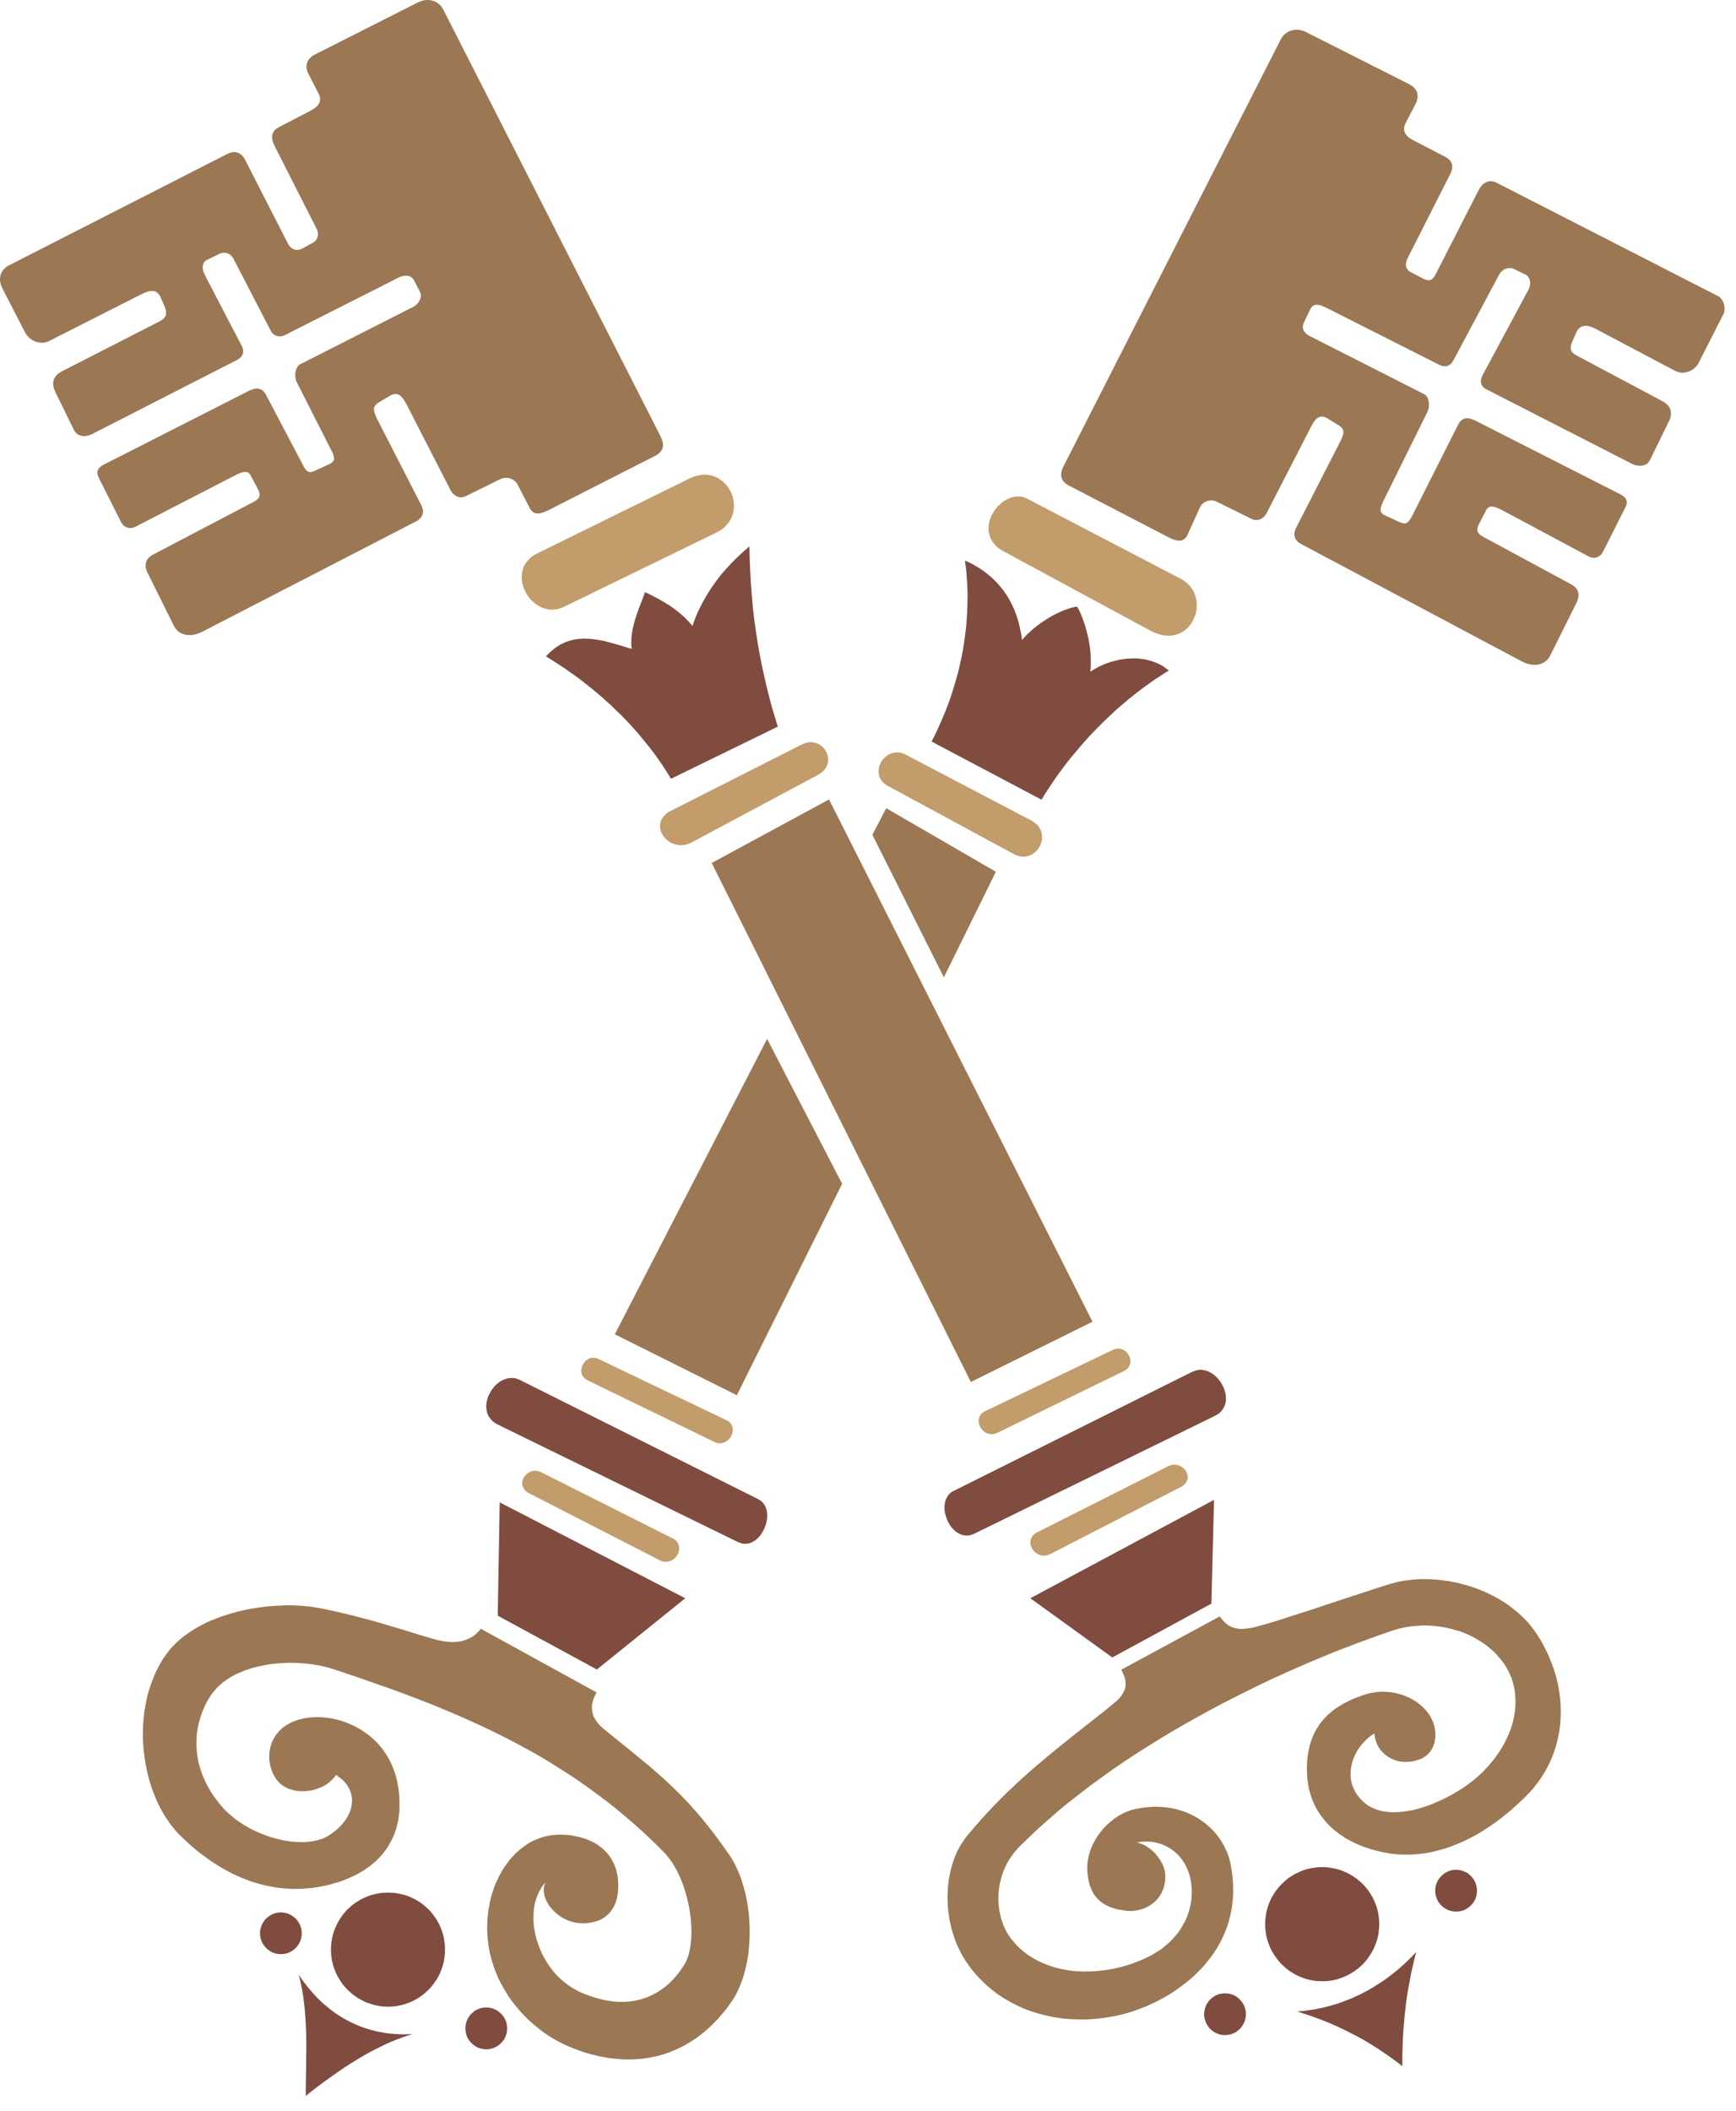
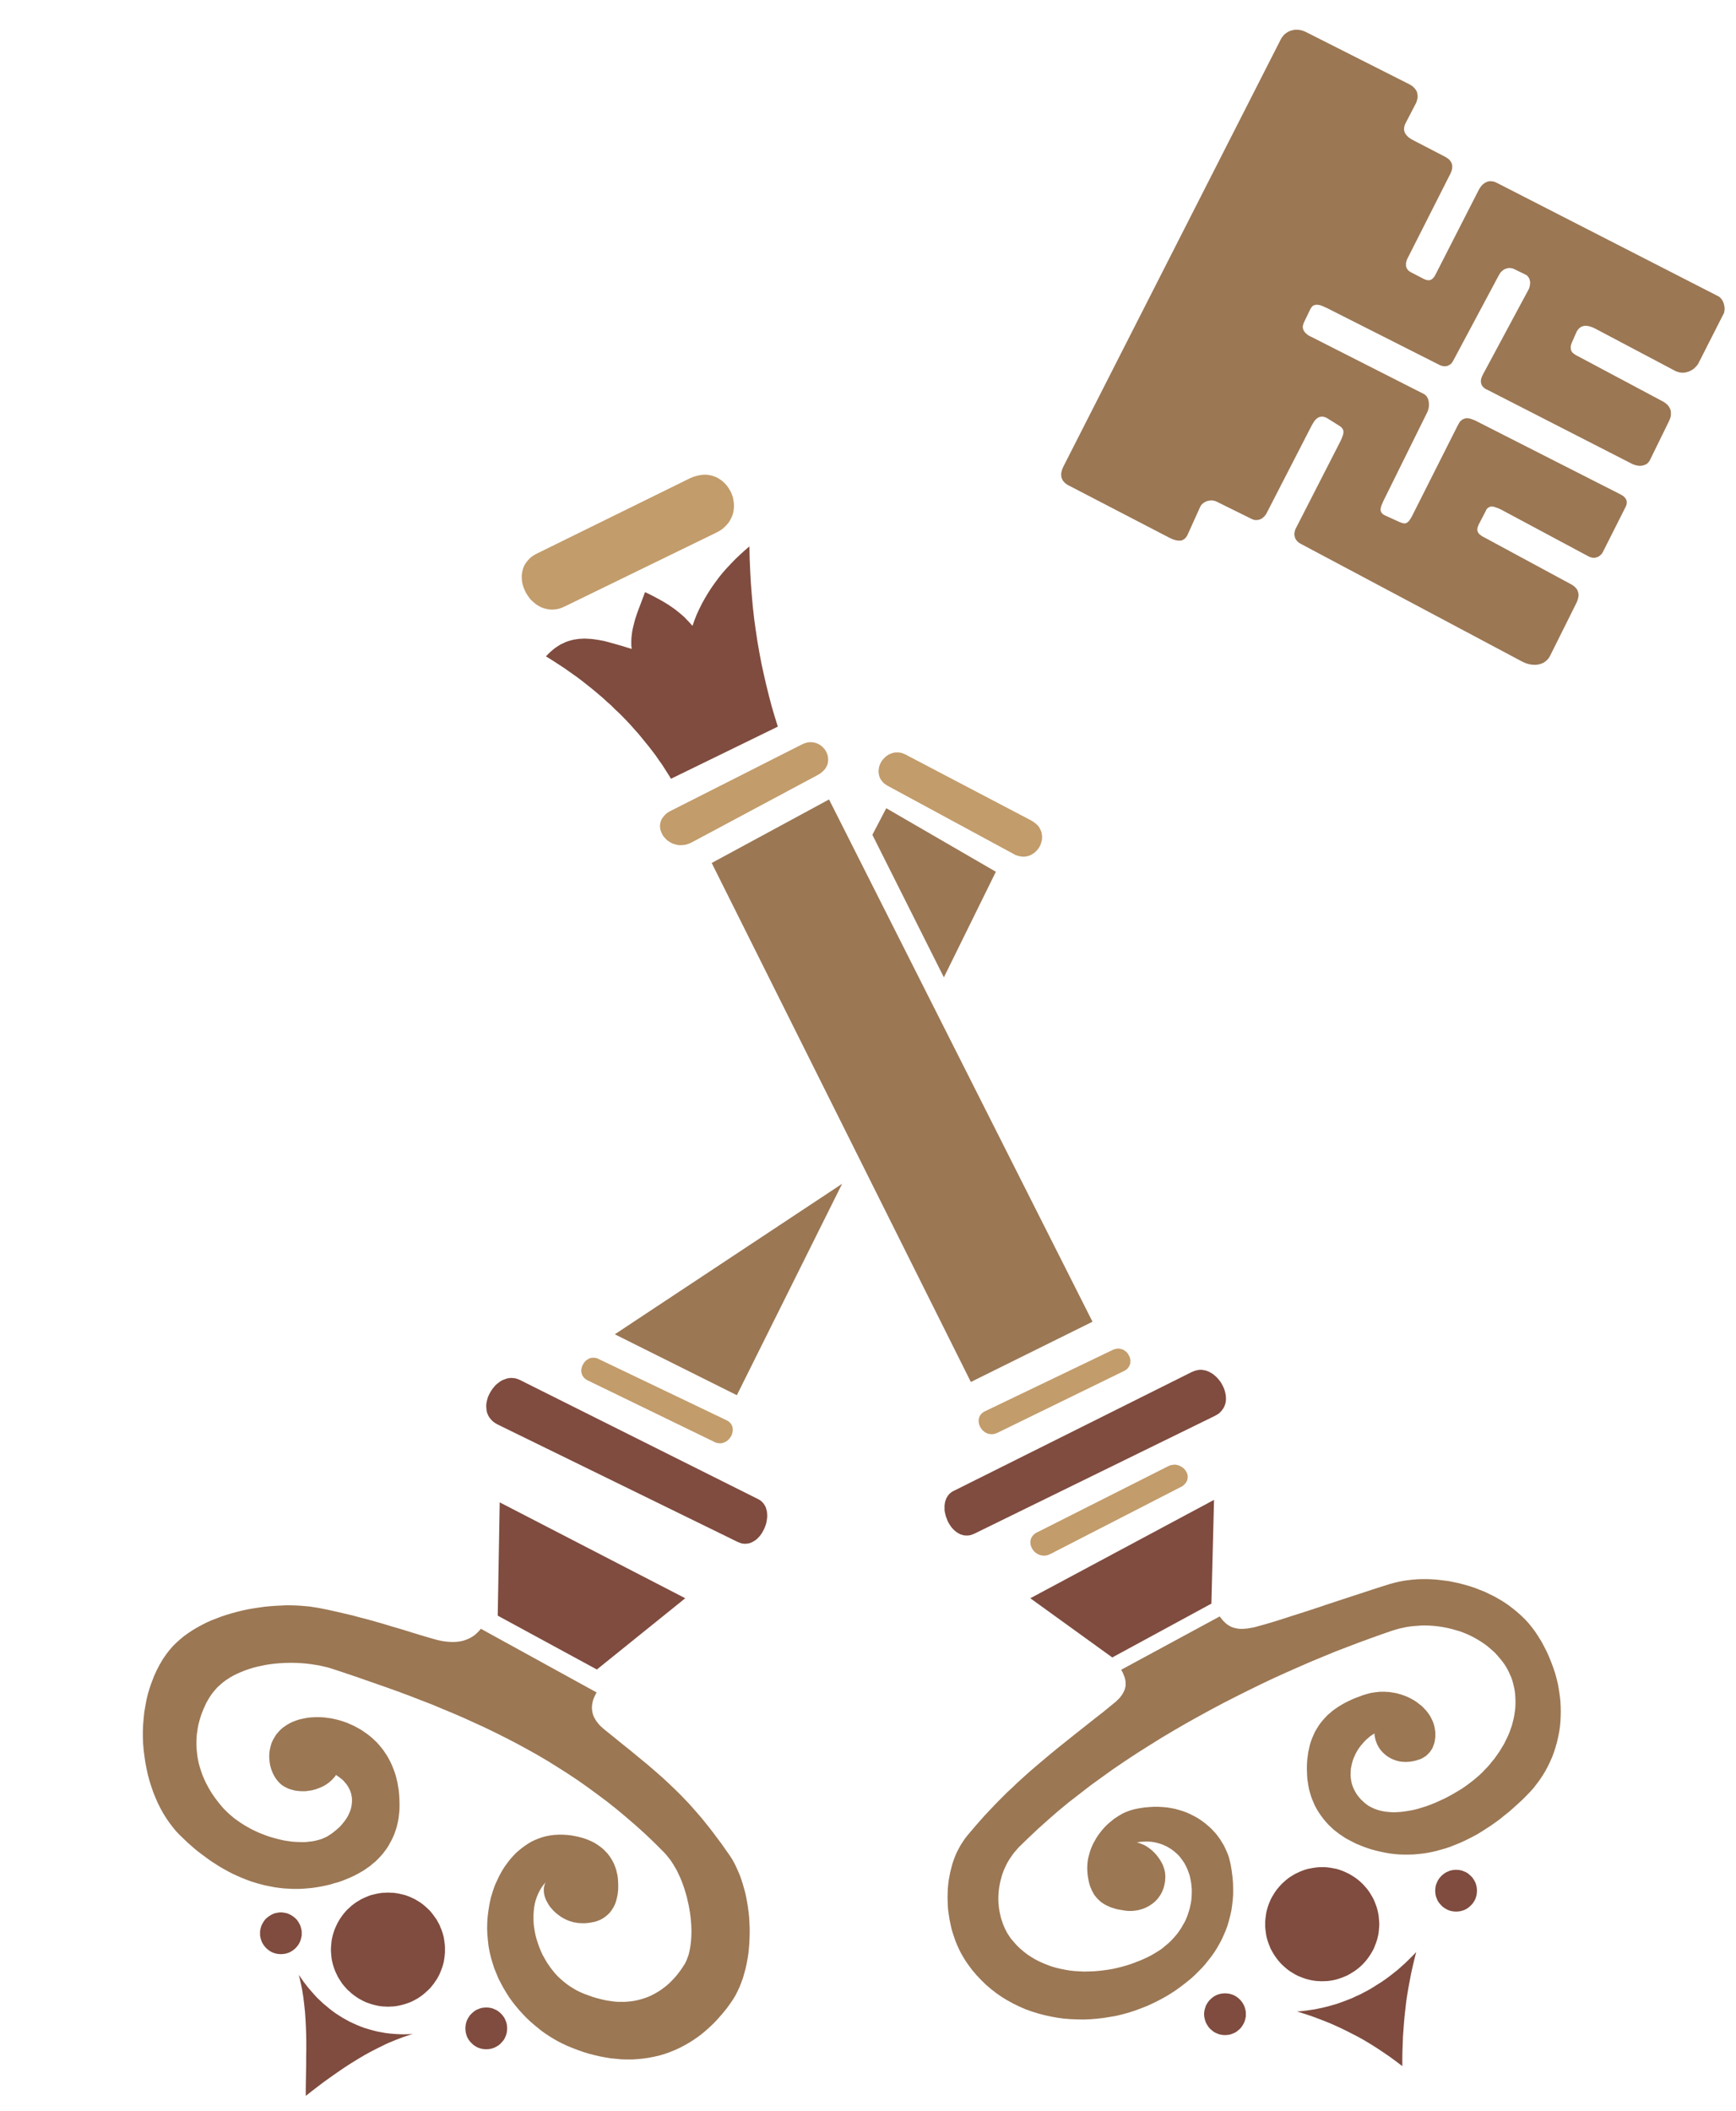
<svg xmlns="http://www.w3.org/2000/svg" width="163.85mm" height="199.163mm" viewBox="0 0 464 564" version="1.1">
  <g transform="matrix(1,0,0,1,0,0)">
    <polygon points="5269,3651 5296,3640 5322,3632 5347,3627 5371,3624 5395,3624 5418,3627 5439,3632 5460,3639 5480,3648 5499,3660 5516,3672 5532,3687 5547,3703 5560,3720 5571,3738 5582,3757 5590,3777 5597,3797 5601,3819 5604,3840 5605,3862 5604,3883 5601,3905 5596,3926 5588,3947 5578,3967 5566,3987 5551,4005 5534,4023 5514,4040 5491,4055 5466,4068 4310,4631 4287,4641 4264,4648 4241,4652 4219,4654 4197,4653 4175,4649 4155,4644 4135,4637 4116,4627 4098,4616 4081,4603 4065,4589 4050,4574 4037,4557 4025,4539 4014,4521 4005,4501 3997,4481 3991,4461 3987,4441 3985,4420 3984,4399 3986,4378 3990,4358 3995,4338 4003,4319 4014,4300 4027,4283 4042,4266 4060,4250 4081,4236 4104,4224 5269,3651" stroke="none" stroke-width="1" stroke-linecap="butt" stroke-linejoin="miter" stroke-miterlimit="4" stroke-opacity="1" transform="matrix(0.035,0,0,0.035,0,0)" fill="#c29c6b" fill-rule="evenodd" fill-opacity="1" />
-     <polygon points="7844,3807 7826,3799 7808,3793 7789,3790 7771,3790 7752,3791 7734,3795 7716,3800 7698,3808 7681,3817 7664,3827 7648,3839 7633,3853 7618,3867 7605,3883 7593,3900 7582,3917 7572,3935 7564,3954 7558,3973 7553,3993 7550,4013 7549,4033 7549,4052 7553,4072 7558,4092 7566,4111 7576,4130 7589,4148 7604,4165 7622,4182 7644,4197 7668,4211 8786,4815 8815,4829 8843,4839 8871,4847 8897,4851 8922,4853 8946,4852 8969,4848 8990,4842 9011,4834 9030,4824 9047,4812 9064,4798 9079,4783 9092,4766 9104,4748 9114,4729 9123,4709 9130,4689 9135,4668 9138,4646 9139,4624 9139,4603 9136,4581 9132,4560 9125,4539 9116,4518 9105,4499 9092,4480 9076,4462 9058,4446 9038,4431 9016,4418 7844,3807" stroke="none" stroke-width="1" stroke-linecap="butt" stroke-linejoin="miter" stroke-miterlimit="4" stroke-opacity="1" transform="matrix(0.035,0,0,0.035,0,0)" fill="#c29c6b" fill-rule="evenodd" fill-opacity="1" />
    <polygon points="6122,5684 6137,5677 6152,5672 6166,5668 6180,5666 6194,5666 6207,5667 6220,5669 6232,5673 6244,5677 6256,5683 6266,5690 6276,5697 6285,5706 6293,5715 6301,5724 6307,5735 6313,5746 6317,5757 6321,5769 6323,5781 6324,5793 6324,5805 6323,5817 6321,5829 6317,5841 6311,5853 6304,5865 6296,5876 6286,5886 6275,5896 6262,5906 6247,5915 5284,6430 5267,6438 5251,6444 5234,6449 5218,6451 5202,6452 5187,6452 5171,6450 5157,6446 5143,6442 5129,6436 5116,6429 5104,6421 5093,6413 5083,6403 5074,6393 5065,6382 5058,6370 5052,6358 5047,6345 5043,6333 5041,6320 5040,6307 5041,6294 5043,6281 5047,6268 5052,6255 5060,6243 5069,6231 5080,6219 5092,6208 5107,6198 5124,6189 6122,5684" stroke="none" stroke-width="1" stroke-linecap="butt" stroke-linejoin="miter" stroke-miterlimit="4" stroke-opacity="1" transform="matrix(0.035,0,0,0.035,0,0)" fill="#c29c6b" fill-rule="evenodd" fill-opacity="1" />
    <polygon points="6913,5759 6899,5753 6885,5748 6871,5745 6857,5744 6844,5744 6831,5745 6818,5748 6806,5752 6794,5757 6782,5763 6772,5770 6762,5778 6753,5787 6744,5796 6736,5806 6729,5817 6723,5828 6718,5840 6714,5852 6712,5864 6710,5876 6709,5889 6710,5901 6712,5913 6715,5925 6719,5937 6725,5949 6733,5960 6742,5971 6752,5981 6765,5990 6779,5999 7742,6520 7757,6528 7773,6533 7788,6537 7804,6539 7818,6540 7832,6539 7846,6536 7860,6532 7872,6527 7884,6520 7896,6512 7906,6504 7916,6494 7925,6484 7933,6473 7940,6461 7946,6449 7950,6436 7954,6423 7957,6410 7958,6396 7958,6382 7956,6369 7954,6355 7949,6342 7943,6329 7936,6316 7927,6304 7916,6293 7903,6282 7889,6272 7872,6262 6913,5759" stroke="none" stroke-width="1" stroke-linecap="butt" stroke-linejoin="miter" stroke-miterlimit="4" stroke-opacity="1" transform="matrix(0.035,0,0,0.035,0,0)" fill="#c29c6b" fill-rule="evenodd" fill-opacity="1" />
    <polygon points="8498,10305 8508,10301 8518,10298 8528,10296 8537,10295 8547,10295 8555,10297 8564,10299 8572,10302 8580,10305 8587,10310 8594,10315 8601,10320 8607,10326 8612,10333 8617,10340 8621,10348 8625,10355 8628,10363 8630,10371 8632,10380 8632,10388 8632,10396 8632,10404 8630,10413 8627,10421 8624,10428 8619,10436 8614,10443 8608,10450 8600,10456 8592,10462 8582,10467 7615,10939 7604,10943 7594,10946 7584,10948 7574,10949 7565,10948 7555,10947 7546,10945 7538,10942 7530,10938 7522,10934 7515,10928 7508,10923 7501,10916 7496,10909 7491,10902 7486,10895 7482,10887 7479,10878 7476,10870 7475,10862 7474,10853 7473,10845 7474,10836 7476,10828 7478,10820 7481,10812 7486,10804 7491,10797 7497,10790 7505,10784 7513,10778 7523,10773 8498,10305" stroke="none" stroke-width="1" stroke-linecap="butt" stroke-linejoin="miter" stroke-miterlimit="4" stroke-opacity="1" transform="matrix(0.035,0,0,0.035,0,0)" fill="#c29c6b" fill-rule="evenodd" fill-opacity="1" />
    <polygon points="4572,10375 4562,10370 4553,10367 4543,10366 4534,10365 4525,10365 4516,10366 4507,10368 4499,10371 4492,10375 4484,10380 4477,10385 4471,10390 4465,10397 4460,10403 4455,10411 4451,10418 4447,10426 4444,10434 4442,10442 4440,10450 4439,10459 4439,10467 4440,10476 4442,10484 4444,10492 4447,10500 4452,10507 4457,10514 4463,10521 4471,10527 4479,10533 4488,10538 5458,11009 5467,11013 5477,11016 5487,11017 5496,11018 5506,11018 5514,11017 5523,11014 5531,11011 5539,11008 5547,11003 5554,10998 5561,10992 5567,10986 5573,10979 5578,10972 5583,10964 5587,10956 5590,10948 5592,10940 5594,10931 5595,10923 5596,10914 5595,10906 5594,10898 5592,10889 5589,10882 5585,10874 5580,10867 5574,10860 5567,10854 5559,10848 5550,10843 4572,10375" stroke="none" stroke-width="1" stroke-linecap="butt" stroke-linejoin="miter" stroke-miterlimit="4" stroke-opacity="1" transform="matrix(0.035,0,0,0.035,0,0)" fill="#c29c6b" fill-rule="evenodd" fill-opacity="1" />
    <polygon points="8921,11193 8932,11188 8942,11185 8952,11183 8962,11182 8971,11181 8981,11182 8990,11184 8999,11186 9008,11190 9016,11194 9024,11198 9032,11204 9039,11209 9045,11216 9051,11222 9056,11230 9060,11237 9064,11245 9067,11253 9069,11261 9070,11269 9070,11278 9069,11286 9068,11295 9065,11303 9061,11311 9056,11319 9050,11327 9043,11334 9035,11341 9025,11348 9013,11354 8022,11863 8011,11868 8000,11872 7989,11874 7979,11876 7969,11876 7959,11875 7949,11873 7940,11870 7931,11867 7923,11863 7915,11858 7907,11852 7900,11846 7894,11839 7888,11832 7883,11824 7879,11816 7875,11808 7872,11799 7870,11790 7869,11782 7869,11773 7869,11764 7871,11755 7873,11747 7877,11738 7882,11730 7888,11722 7895,11715 7903,11708 7913,11701 7924,11696 8921,11193" stroke="none" stroke-width="1" stroke-linecap="butt" stroke-linejoin="miter" stroke-miterlimit="4" stroke-opacity="1" transform="matrix(0.035,0,0,0.035,0,0)" fill="#c29c6b" fill-rule="evenodd" fill-opacity="1" />
-     <polygon points="4135,11240 4125,11235 4115,11232 4105,11229 4096,11228 4086,11228 4077,11228 4068,11230 4059,11232 4050,11235 4042,11239 4034,11244 4027,11249 4020,11255 4014,11261 4008,11268 4003,11275 3998,11283 3995,11290 3992,11298 3989,11307 3988,11315 3988,11324 3988,11332 3990,11341 3992,11349 3996,11357 4001,11365 4006,11373 4014,11381 4022,11388 4032,11395 4043,11401 5036,11910 5047,11915 5057,11919 5068,11921 5078,11923 5088,11923 5097,11922 5107,11920 5116,11917 5125,11914 5133,11910 5141,11905 5148,11899 5155,11893 5161,11886 5167,11879 5172,11871 5176,11863 5180,11855 5183,11846 5185,11837 5187,11829 5187,11820 5186,11811 5185,11802 5183,11794 5179,11785 5175,11777 5169,11769 5162,11762 5154,11755 5145,11748 5134,11743 4135,11240" stroke="none" stroke-width="1" stroke-linecap="butt" stroke-linejoin="miter" stroke-miterlimit="4" stroke-opacity="1" transform="matrix(0.035,0,0,0.035,0,0)" fill="#c29c6b" fill-rule="evenodd" fill-opacity="1" />
-     <polygon points="4045,3878 4049,3886 4055,3893 4060,3900 4066,3905 4072,3910 4079,3914 4087,3917 4095,3919 4104,3920 4113,3920 4123,3919 4133,3916 4145,3913 4157,3909 4170,3903 4184,3897 4997,3483 5010,3477 5020,3470 5030,3463 5038,3455 5045,3447 5051,3439 5056,3430 5059,3421 5062,3411 5063,3401 5063,3391 5061,3380 5059,3369 5055,3357 5050,3345 5045,3332 3386,75 3378,61 3370,49 3360,38 3350,29 3338,21 3327,14 3314,9 3302,5 3288,2 3275,0 3262,0 3248,1 3234,3 3221,7 3207,12 3194,17 2409,414 2397,420 2386,427 2377,434 2369,442 2361,450 2355,458 2350,467 2346,476 2343,486 2341,496 2341,506 2341,516 2342,527 2345,538 2349,550 2354,561 2433,715 2439,727 2442,739 2444,750 2444,760 2443,770 2441,779 2437,788 2432,796 2427,804 2420,811 2413,818 2405,824 2388,836 2370,846 2127,972 2115,980 2104,988 2096,996 2090,1005 2085,1014 2081,1023 2079,1032 2078,1042 2078,1051 2079,1061 2081,1070 2083,1080 2090,1098 2098,1116 2419,1749 2424,1761 2427,1774 2427,1781 2428,1788 2428,1795 2427,1802 2425,1809 2423,1816 2420,1822 2417,1828 2412,1834 2407,1840 2401,1845 2394,1850 2309,1897 2299,1901 2291,1905 2282,1907 2273,1908 2265,1908 2257,1907 2249,1905 2242,1902 2235,1899 2229,1895 2223,1890 2217,1885 2212,1880 2208,1874 2204,1868 2200,1862 1873,1222 1867,1211 1860,1201 1853,1192 1845,1184 1837,1177 1829,1172 1821,1168 1812,1165 1803,1162 1794,1161 1785,1161 1775,1162 1766,1164 1756,1167 1746,1170 1736,1175 70,2025 57,2032 45,2040 35,2049 27,2058 19,2068 13,2078 8,2089 4,2100 2,2112 0,2123 0,2135 1,2147 3,2159 6,2170 9,2182 14,2193 192,2539 199,2550 206,2560 215,2570 224,2579 234,2588 245,2595 257,2601 269,2607 282,2611 295,2614 308,2616 322,2616 335,2616 348,2613 361,2609 374,2604 1084,2244 1097,2238 1109,2233 1120,2229 1132,2225 1142,2223 1153,2221 1162,2221 1171,2222 1180,2223 1188,2226 1196,2231 1203,2236 1210,2243 1216,2251 1222,2260 1227,2271 1260,2347 1263,2357 1266,2366 1267,2375 1268,2383 1268,2391 1268,2398 1266,2405 1264,2412 1261,2418 1257,2424 1252,2429 1247,2435 1241,2439 1234,2444 1227,2449 1219,2453 476,2833 464,2840 452,2847 442,2855 433,2863 426,2872 419,2881 414,2890 410,2900 408,2910 406,2921 406,2931 407,2942 409,2954 412,2965 416,2977 421,2989 566,3285 570,3292 575,3299 581,3305 587,3311 594,3316 601,3320 610,3323 618,3326 627,3328 637,3329 647,3329 657,3328 667,3326 678,3324 689,3320 699,3316 1808,2749 1816,2745 1824,2739 1831,2734 1838,2728 1843,2722 1848,2715 1851,2708 1854,2701 1856,2693 1857,2686 1857,2678 1856,2669 1854,2660 1851,2651 1847,2642 1842,2633 1562,2095 1556,2080 1551,2065 1550,2057 1549,2049 1548,2041 1549,2033 1550,2025 1552,2017 1554,2010 1558,2004 1563,1997 1568,1992 1575,1987 1583,1983 1667,1942 1676,1937 1685,1934 1694,1932 1703,1930 1711,1930 1720,1930 1728,1931 1736,1933 1744,1937 1752,1941 1759,1946 1766,1952 1772,1959 1778,1967 1784,1976 1789,1987 2067,2524 2072,2532 2077,2540 2083,2546 2089,2551 2095,2556 2102,2560 2109,2563 2116,2565 2124,2567 2132,2568 2139,2568 2147,2567 2155,2566 2163,2563 2170,2561 2178,2557 3030,2126 3042,2120 3053,2115 3064,2111 3075,2108 3085,2106 3094,2105 3104,2105 3112,2105 3121,2107 3129,2109 3136,2113 3143,2118 3149,2123 3155,2130 3160,2137 3165,2146 3206,2226 3210,2234 3212,2242 3214,2251 3214,2259 3213,2267 3211,2276 3208,2284 3205,2292 3201,2300 3196,2307 3190,2315 3184,2322 3177,2328 3169,2334 3161,2340 3153,2344 2294,2780 2286,2785 2279,2791 2273,2799 2268,2807 2264,2815 2261,2824 2258,2834 2256,2844 2255,2854 2255,2864 2255,2874 2256,2884 2258,2893 2260,2902 2262,2910 2266,2917 2527,3432 2538,3453 2546,3471 2548,3480 2550,3488 2551,3495 2551,3502 2551,3508 2549,3514 2545,3520 2541,3525 2536,3530 2529,3535 2521,3540 2511,3545 2417,3588 2402,3595 2388,3600 2381,3602 2375,3604 2369,3604 2363,3603 2357,3602 2351,3599 2345,3595 2339,3590 2333,3583 2327,3575 2321,3565 2315,3553 2035,3021 2030,3012 2025,3003 2019,2995 2013,2988 2007,2982 2000,2977 1993,2973 1985,2970 1977,2968 1968,2966 1959,2966 1949,2967 1939,2969 1928,2973 1916,2977 1904,2982 800,3543 784,3551 771,3560 765,3565 759,3571 755,3576 751,3582 748,3588 745,3595 744,3602 743,3609 744,3617 746,3625 749,3634 752,3643 924,3984 928,3991 932,3998 937,4004 942,4009 948,4014 954,4019 961,4023 968,4026 975,4028 983,4030 991,4031 999,4031 1008,4030 1017,4028 1026,4025 1035,4021 1799,3627 1822,3616 1843,3608 1852,3605 1860,3604 1868,3603 1876,3603 1882,3603 1889,3605 1895,3608 1900,3612 1905,3616 1910,3622 1914,3629 1918,3637 1971,3737 1976,3746 1979,3755 1981,3763 1982,3771 1982,3778 1982,3785 1980,3791 1977,3797 1973,3803 1969,3808 1964,3813 1958,3818 1943,3828 1926,3837 1172,4232 1162,4237 1153,4243 1145,4249 1138,4256 1131,4263 1125,4270 1121,4278 1117,4287 1114,4296 1113,4306 1112,4316 1112,4326 1114,4337 1117,4349 1121,4361 1127,4373 1327,4776 1333,4787 1340,4798 1349,4808 1358,4817 1369,4826 1380,4833 1393,4838 1406,4843 1421,4846 1436,4848 1452,4848 1469,4847 1487,4844 1505,4839 1524,4832 1544,4823 3178,3980 3186,3976 3194,3970 3201,3964 3208,3958 3213,3952 3218,3945 3222,3938 3226,3930 3228,3922 3230,3914 3230,3905 3230,3897 3229,3888 3226,3879 3223,3869 3219,3860 2879,3197 2869,3175 2862,3156 2859,3147 2857,3139 2856,3131 2856,3124 2856,3117 2858,3110 2860,3104 2864,3098 2868,3092 2874,3086 2881,3080 2889,3074 2979,3021 2990,3015 3000,3011 3010,3009 3019,3008 3028,3008 3036,3010 3044,3013 3052,3017 3059,3022 3065,3028 3071,3035 3077,3042 3088,3058 3098,3074 3437,3735 3441,3743 3446,3751 3451,3759 3457,3766 3464,3772 3470,3778 3478,3783 3485,3788 3493,3791 3501,3794 3510,3796 3519,3797 3528,3796 3537,3795 3546,3792 3556,3788 3826,3655 3835,3652 3845,3650 3854,3648 3863,3648 3873,3648 3882,3649 3891,3651 3900,3654 3908,3658 3916,3662 3923,3666 3930,3671 3936,3677 3942,3683 3947,3689 3951,3696 4045,3878" stroke="none" stroke-width="1" stroke-linecap="butt" stroke-linejoin="miter" stroke-miterlimit="4" stroke-opacity="1" transform="matrix(0.035,0,0,0.035,0,0)" fill="#9b7754" fill-rule="evenodd" fill-opacity="1" />
    <polygon points="9067,4087 9062,4095 9057,4102 9051,4108 9046,4114 9039,4118 9032,4122 9025,4125 9017,4127 9009,4127 9000,4127 8990,4126 8979,4124 8968,4121 8956,4117 8943,4111 8930,4105 8169,3710 8157,3704 8146,3697 8137,3690 8128,3682 8121,3674 8115,3666 8111,3657 8107,3648 8105,3638 8104,3628 8104,3618 8105,3607 8108,3596 8111,3584 8116,3572 8122,3559 9780,302 9788,288 9797,276 9806,265 9817,256 9828,248 9840,241 9852,236 9865,232 9878,229 9891,227 9905,227 9919,228 9932,230 9946,234 9959,238 9972,244 10758,641 10769,647 10780,654 10790,661 10798,669 10805,677 10811,685 10817,694 10821,703 10823,713 10825,723 10826,733 10826,743 10824,754 10821,765 10818,777 10813,788 10733,942 10728,954 10724,966 10723,977 10722,987 10723,997 10726,1006 10729,1015 10734,1023 10740,1031 10746,1038 10753,1045 10761,1051 10778,1063 10797,1073 11040,1199 11052,1207 11063,1215 11071,1223 11078,1232 11083,1241 11087,1250 11089,1259 11090,1269 11090,1278 11089,1288 11087,1297 11084,1307 11077,1325 11068,1342 10747,1976 10742,1989 10738,2003 10737,2010 10737,2017 10737,2023 10737,2030 10739,2037 10741,2044 10744,2050 10748,2056 10752,2062 10758,2067 10764,2072 10772,2077 10874,2130 10884,2134 10893,2137 10901,2139 10908,2139 10915,2139 10922,2138 10928,2135 10933,2132 10938,2129 10943,2124 10947,2119 10952,2114 10959,2102 10966,2089 11293,1449 11300,1437 11307,1427 11314,1418 11321,1410 11330,1403 11338,1397 11347,1392 11356,1388 11365,1385 11374,1384 11384,1383 11394,1384 11404,1386 11414,1388 11424,1393 11435,1398 13113,2257 13123,2262 13133,2269 13141,2277 13148,2286 13154,2295 13159,2305 13163,2315 13166,2326 13168,2336 13170,2347 13170,2357 13170,2367 13168,2376 13167,2385 13164,2393 13160,2400 12974,2766 12968,2778 12960,2789 12951,2799 12942,2808 12932,2817 12921,2824 12909,2831 12897,2836 12885,2840 12872,2843 12859,2845 12845,2845 12832,2844 12819,2841 12805,2837 12792,2831 12181,2508 12168,2502 12156,2497 12144,2493 12133,2490 12122,2488 12112,2487 12102,2487 12093,2489 12085,2491 12076,2494 12069,2499 12062,2504 12055,2511 12049,2518 12043,2527 12038,2537 12005,2612 12001,2622 11998,2631 11996,2640 11995,2648 11995,2656 11996,2663 11997,2670 11999,2677 12002,2683 12006,2689 12011,2694 12017,2699 12023,2704 12030,2708 12037,2713 12046,2717 12690,3060 12703,3067 12714,3074 12724,3082 12733,3090 12741,3099 12747,3108 12752,3117 12756,3127 12759,3137 12760,3148 12760,3158 12760,3169 12758,3181 12755,3192 12750,3204 12745,3216 12600,3512 12596,3519 12591,3526 12586,3532 12580,3538 12573,3543 12565,3547 12557,3550 12548,3553 12539,3555 12529,3556 12520,3556 12509,3555 12499,3553 12489,3551 12478,3547 12467,3543 11359,2976 11350,2972 11341,2967 11334,2961 11328,2956 11322,2950 11318,2943 11314,2937 11312,2930 11310,2922 11309,2914 11309,2906 11310,2898 11312,2889 11315,2880 11319,2870 11324,2860 11672,2212 11676,2204 11679,2196 11681,2188 11683,2179 11684,2171 11685,2163 11685,2155 11684,2147 11682,2139 11680,2131 11677,2124 11673,2118 11669,2112 11664,2106 11658,2101 11651,2097 11567,2056 11560,2053 11553,2050 11545,2048 11537,2047 11529,2046 11521,2046 11512,2048 11504,2050 11495,2053 11487,2057 11479,2062 11472,2068 11464,2075 11457,2083 11451,2093 11445,2103 11099,2751 11094,2760 11089,2767 11084,2774 11078,2780 11071,2784 11065,2788 11058,2791 11051,2794 11044,2795 11036,2796 11028,2796 11021,2795 11013,2793 11005,2791 10997,2788 10989,2784 10136,2353 10112,2342 10091,2333 10081,2330 10071,2328 10063,2327 10055,2326 10047,2327 10040,2329 10033,2331 10026,2335 10021,2340 10015,2346 10010,2354 10005,2363 9956,2465 9953,2474 9951,2482 9949,2490 9949,2498 9950,2506 9952,2513 9954,2520 9958,2527 9962,2533 9967,2539 9973,2545 9980,2551 9987,2557 9995,2562 10004,2567 10013,2571 10872,3007 10880,3012 10888,3018 10894,3025 10899,3033 10903,3041 10907,3050 10909,3060 10911,3069 10912,3079 10912,3089 10912,3099 10911,3109 10909,3118 10907,3127 10904,3136 10901,3144 10565,3823 10556,3844 10548,3862 10546,3871 10544,3879 10543,3886 10543,3893 10544,3900 10546,3906 10549,3912 10553,3917 10558,3923 10565,3928 10573,3933 10582,3937 10676,3980 10692,3987 10706,3992 10713,3994 10719,3995 10725,3996 10731,3995 10737,3994 10743,3991 10749,3987 10755,3982 10761,3975 10767,3967 10773,3957 10780,3946 11132,3248 11137,3239 11142,3230 11147,3222 11153,3215 11160,3209 11166,3204 11173,3200 11181,3197 11189,3194 11198,3193 11207,3193 11217,3194 11228,3196 11239,3200 11250,3204 11263,3209 12367,3770 12382,3778 12396,3787 12402,3792 12407,3797 12412,3803 12416,3809 12419,3815 12421,3822 12423,3829 12423,3836 12422,3844 12421,3852 12418,3861 12414,3870 12242,4211 12238,4218 12234,4225 12229,4231 12224,4236 12218,4241 12212,4246 12205,4250 12198,4253 12191,4255 12183,4257 12175,4258 12167,4258 12159,4257 12150,4255 12141,4252 12132,4248 11463,3890 11441,3880 11421,3873 11412,3870 11404,3868 11396,3867 11388,3867 11382,3868 11375,3870 11369,3873 11364,3877 11358,3881 11353,3887 11349,3894 11345,3903 11293,4003 11289,4012 11286,4021 11283,4029 11282,4037 11282,4044 11282,4051 11284,4057 11287,4063 11290,4069 11294,4074 11299,4079 11305,4084 11319,4094 11336,4103 11995,4459 12004,4464 12013,4470 12021,4476 12029,4483 12035,4490 12041,4497 12046,4505 12049,4514 12052,4523 12054,4533 12055,4543 12054,4553 12052,4564 12049,4576 12045,4588 12040,4600 11839,5003 11833,5014 11826,5025 11818,5035 11808,5044 11798,5052 11786,5060 11774,5065 11760,5070 11746,5073 11730,5075 11714,5075 11697,5074 11680,5071 11661,5066 11642,5059 11623,5050 9938,4154 9929,4149 9921,4144 9913,4138 9907,4132 9901,4125 9896,4118 9892,4111 9889,4103 9887,4095 9885,4086 9885,4078 9885,4069 9887,4060 9889,4050 9892,4041 9897,4031 10236,3369 10246,3347 10253,3328 10256,3320 10258,3311 10259,3304 10259,3296 10259,3289 10257,3283 10254,3277 10251,3271 10246,3265 10240,3259 10233,3254 10224,3248 10136,3193 10125,3187 10115,3184 10105,3181 10096,3180 10087,3181 10078,3183 10070,3186 10063,3190 10056,3195 10049,3201 10043,3208 10037,3215 10027,3231 10017,3248 9678,3907 9674,3915 9669,3924 9664,3931 9658,3939 9652,3945 9645,3951 9638,3957 9630,3961 9622,3965 9614,3968 9605,3969 9597,3970 9588,3970 9578,3969 9569,3966 9559,3962 9290,3829 9280,3825 9271,3823 9261,3821 9252,3820 9243,3821 9233,3822 9224,3824 9216,3826 9207,3830 9199,3834 9192,3839 9185,3844 9179,3850 9173,3856 9169,3863 9165,3870 9067,4087" stroke="none" stroke-width="1" stroke-linecap="butt" stroke-linejoin="miter" stroke-miterlimit="4" stroke-opacity="1" transform="matrix(0.035,0,0,0.035,0,0)" fill="#9b7754" fill-rule="evenodd" fill-opacity="1" />
    <polygon points="6331,6103 5435,6588 7414,10550 8343,10090 6331,6103" stroke="none" stroke-width="1" stroke-linecap="butt" stroke-linejoin="miter" stroke-miterlimit="4" stroke-opacity="1" transform="matrix(0.035,0,0,0.035,0,0)" fill="#9b7754" fill-rule="evenodd" fill-opacity="1" />
-     <path d="M6662 6373 L6768 6170 L7605 6655 L7208 7461 L6662 6373 M6431 9037 L5627 10651 L4695 10186 L5858 7931 L6431 9037" stroke="none" stroke-width="1" stroke-linecap="butt" stroke-linejoin="miter" stroke-miterlimit="4" stroke-opacity="1" transform="matrix(0.035,0,0,0.035,0,0)" fill="#9b7754" fill-rule="evenodd" fill-opacity="1" />
+     <path d="M6662 6373 L6768 6170 L7605 6655 L7208 7461 L6662 6373 M6431 9037 L5627 10651 L4695 10186 L6431 9037" stroke="none" stroke-width="1" stroke-linecap="butt" stroke-linejoin="miter" stroke-miterlimit="4" stroke-opacity="1" transform="matrix(0.035,0,0,0.035,0,0)" fill="#9b7754" fill-rule="evenodd" fill-opacity="1" />
    <polygon points="9314,12340 8562,12747 8572,12765 8580,12783 8587,12801 8592,12818 8595,12834 8596,12851 8596,12867 8593,12883 8589,12898 8582,12914 8574,12929 8564,12944 8552,12960 8537,12975 8521,12991 8502,13006 8429,13066 8356,13123 8284,13180 8213,13236 8143,13292 8073,13348 8004,13405 7935,13463 7866,13522 7797,13584 7763,13615 7729,13648 7694,13680 7660,13714 7626,13748 7591,13784 7557,13820 7522,13857 7488,13895 7453,13935 7419,13975 7384,14016 7366,14040 7350,14064 7334,14089 7320,14115 7306,14142 7294,14170 7283,14199 7273,14229 7265,14259 7257,14290 7251,14321 7245,14353 7241,14386 7238,14418 7237,14451 7236,14485 7237,14518 7238,14552 7241,14585 7246,14619 7251,14652 7258,14686 7265,14719 7274,14751 7285,14784 7296,14816 7309,14848 7323,14879 7338,14909 7355,14939 7373,14968 7392,14996 7424,15039 7458,15079 7494,15117 7531,15153 7570,15186 7610,15217 7652,15246 7695,15272 7739,15296 7784,15318 7830,15338 7877,15355 7925,15370 7974,15383 8023,15394 8073,15403 8123,15410 8173,15414 8224,15416 8275,15417 8325,15415 8376,15411 8427,15405 8477,15397 8528,15388 8577,15376 8627,15362 8675,15346 8723,15328 8770,15309 8817,15287 8862,15264 8893,15247 8924,15229 8954,15210 8984,15190 9013,15169 9042,15147 9071,15124 9099,15101 9126,15076 9152,15050 9178,15024 9203,14996 9226,14967 9249,14938 9271,14907 9291,14876 9310,14843 9328,14810 9344,14775 9359,14740 9373,14703 9384,14666 9394,14627 9403,14588 9409,14547 9414,14505 9417,14463 9417,14419 9416,14374 9412,14328 9406,14281 9398,14233 9392,14208 9386,14183 9378,14159 9368,14135 9357,14111 9346,14088 9332,14065 9318,14042 9303,14021 9286,13999 9268,13979 9249,13959 9229,13941 9208,13923 9186,13906 9163,13890 9139,13875 9113,13861 9087,13848 9060,13836 9032,13826 9003,13817 8974,13809 8943,13803 8912,13798 8879,13795 8846,13793 8812,13793 8778,13795 8743,13798 8707,13803 8670,13810 8651,13815 8633,13820 8614,13827 8596,13834 8578,13842 8560,13852 8543,13862 8526,13873 8509,13884 8493,13897 8477,13910 8461,13924 8446,13938 8432,13953 8418,13969 8405,13985 8392,14002 8380,14019 8369,14037 8359,14055 8349,14073 8340,14092 8332,14111 8325,14131 8319,14151 8314,14170 8309,14191 8306,14211 8304,14231 8303,14252 8303,14272 8304,14293 8306,14311 8308,14328 8311,14345 8314,14361 8318,14377 8322,14391 8327,14406 8333,14419 8338,14432 8345,14444 8351,14456 8358,14467 8366,14477 8374,14487 8383,14497 8392,14505 8401,14514 8411,14522 8421,14529 8432,14536 8443,14542 8454,14548 8466,14553 8478,14559 8503,14567 8530,14575 8559,14580 8588,14585 8602,14587 8617,14588 8631,14588 8645,14588 8659,14587 8673,14585 8687,14583 8700,14580 8714,14576 8727,14572 8740,14567 8752,14562 8765,14555 8777,14549 8788,14541 8800,14533 8810,14525 8821,14516 8830,14506 8840,14496 8848,14485 8856,14474 8864,14462 8871,14449 8877,14436 8882,14423 8887,14409 8891,14394 8894,14379 8897,14364 8898,14348 8899,14331 8899,14320 8898,14308 8897,14296 8895,14285 8892,14273 8889,14262 8885,14251 8881,14240 8876,14229 8870,14218 8864,14207 8858,14197 8844,14177 8829,14158 8812,14140 8795,14124 8776,14109 8757,14096 8738,14085 8718,14077 8709,14073 8699,14070 8690,14067 8680,14066 8699,14062 8718,14060 8736,14059 8755,14058 8773,14059 8792,14060 8810,14063 8827,14066 8845,14071 8862,14076 8879,14082 8895,14089 8912,14097 8927,14106 8942,14115 8957,14126 8971,14137 8985,14149 8998,14162 9011,14176 9022,14191 9033,14206 9044,14222 9053,14239 9062,14257 9070,14275 9077,14295 9084,14314 9089,14335 9093,14356 9097,14378 9099,14401 9101,14419 9101,14437 9101,14455 9100,14473 9099,14492 9097,14510 9094,14529 9090,14547 9086,14566 9081,14584 9075,14603 9069,14621 9062,14639 9054,14658 9045,14676 9035,14693 9025,14711 9014,14728 9002,14746 8990,14762 8976,14779 8962,14795 8947,14811 8931,14827 8914,14842 8896,14857 8878,14872 8859,14886 8838,14899 8817,14912 8795,14925 8772,14937 8740,14952 8706,14967 8672,14980 8638,14993 8603,15004 8568,15014 8532,15023 8496,15031 8460,15037 8423,15042 8387,15046 8350,15049 8314,15050 8277,15051 8241,15049 8205,15047 8169,15043 8134,15037 8099,15030 8065,15022 8031,15012 7998,15000 7966,14987 7935,14973 7904,14957 7874,14939 7845,14920 7818,14899 7791,14876 7766,14852 7742,14825 7719,14798 7707,14780 7695,14762 7685,14744 7675,14724 7666,14704 7658,14684 7651,14663 7644,14642 7639,14620 7634,14597 7630,14575 7627,14552 7625,14529 7624,14506 7624,14482 7625,14459 7627,14435 7630,14411 7634,14388 7639,14364 7645,14341 7651,14318 7659,14295 7668,14272 7678,14250 7689,14227 7701,14206 7715,14184 7729,14164 7744,14143 7761,14124 7778,14104 7850,14034 7924,13964 8001,13895 8079,13827 8160,13760 8244,13695 8328,13630 8415,13567 8503,13504 8593,13443 8684,13383 8776,13325 8869,13267 8963,13211 9058,13156 9153,13103 9248,13051 9344,13000 9440,12951 9536,12903 9632,12856 9727,12811 9822,12768 9917,12726 10011,12685 10103,12647 10195,12609 10286,12574 10375,12540 10463,12508 10549,12477 10633,12448 10660,12440 10688,12432 10716,12426 10745,12420 10773,12416 10802,12413 10831,12411 10860,12409 10889,12409 10919,12410 10948,12412 10977,12415 11006,12419 11034,12424 11063,12430 11091,12437 11119,12445 11147,12453 11174,12463 11201,12474 11227,12486 11253,12499 11278,12513 11303,12528 11327,12544 11350,12560 11372,12578 11394,12597 11415,12616 11434,12637 11453,12659 11471,12681 11486,12701 11499,12721 11511,12742 11522,12763 11532,12786 11542,12808 11550,12832 11556,12855 11562,12880 11567,12905 11570,12930 11572,12955 11573,12981 11573,13008 11572,13035 11569,13062 11565,13089 11560,13116 11553,13144 11546,13172 11536,13200 11526,13228 11514,13256 11500,13284 11486,13313 11469,13341 11452,13369 11432,13398 11412,13426 11389,13454 11366,13482 11340,13509 11320,13530 11298,13551 11275,13571 11251,13591 11225,13611 11198,13631 11171,13650 11142,13668 11112,13686 11082,13703 11051,13720 11020,13735 10988,13750 10956,13764 10924,13777 10891,13789 10859,13799 10826,13809 10794,13817 10762,13823 10730,13828 10699,13832 10668,13834 10637,13835 10608,13833 10579,13830 10551,13825 10524,13818 10498,13809 10474,13798 10450,13785 10428,13769 10411,13754 10394,13738 10380,13722 10366,13705 10355,13688 10345,13670 10336,13652 10329,13634 10323,13616 10319,13597 10316,13578 10314,13559 10314,13540 10315,13521 10316,13502 10320,13483 10324,13464 10329,13445 10335,13427 10343,13409 10351,13391 10360,13374 10370,13357 10381,13341 10393,13325 10406,13310 10419,13295 10433,13281 10448,13268 10463,13255 10479,13244 10496,13233 10497,13248 10500,13263 10503,13277 10507,13291 10512,13304 10517,13317 10524,13330 10531,13342 10538,13353 10547,13364 10556,13374 10566,13384 10576,13393 10587,13402 10598,13410 10610,13417 10622,13424 10635,13430 10648,13435 10662,13440 10676,13444 10690,13447 10704,13449 10719,13450 10734,13451 10749,13450 10765,13449 10780,13447 10796,13444 10812,13440 10828,13435 10844,13430 10856,13425 10867,13419 10878,13412 10888,13406 10897,13398 10905,13390 10913,13382 10921,13373 10927,13364 10933,13355 10939,13345 10943,13335 10947,13324 10951,13314 10954,13303 10957,13292 10958,13281 10960,13269 10961,13258 10961,13247 10961,13224 10958,13202 10954,13180 10948,13158 10940,13138 10931,13119 10923,13103 10913,13088 10903,13074 10892,13060 10880,13047 10868,13034 10855,13022 10841,13011 10827,13000 10813,12990 10798,12980 10782,12971 10767,12963 10750,12955 10734,12948 10717,12942 10700,12936 10682,12931 10664,12926 10647,12923 10629,12920 10610,12917 10592,12916 10574,12915 10555,12915 10537,12915 10519,12917 10500,12919 10482,12922 10464,12925 10446,12930 10428,12935 10405,12942 10382,12951 10360,12959 10337,12968 10315,12978 10294,12988 10272,12999 10252,13010 10232,13022 10212,13035 10193,13048 10174,13062 10157,13077 10139,13092 10123,13109 10107,13126 10092,13144 10078,13162 10065,13182 10052,13203 10040,13224 10030,13247 10020,13270 10011,13294 10003,13320 9997,13347 9991,13374 9987,13403 9983,13433 9981,13464 9980,13496 9981,13530 9982,13557 9984,13583 9988,13609 9992,13635 9997,13661 10004,13686 10011,13710 10020,13735 10030,13758 10040,13782 10052,13804 10065,13827 10079,13848 10094,13869 10110,13890 10127,13910 10145,13930 10164,13948 10184,13967 10206,13984 10228,14001 10252,14017 10276,14033 10302,14047 10329,14061 10357,14075 10386,14087 10416,14099 10447,14110 10479,14120 10513,14129 10547,14137 10582,14144 10617,14150 10652,14154 10687,14157 10723,14158 10758,14158 10793,14157 10829,14154 10864,14150 10899,14145 10935,14138 10970,14130 11005,14120 11041,14110 11076,14098 11111,14084 11146,14070 11181,14054 11216,14037 11251,14019 11286,14000 11320,13979 11354,13957 11389,13934 11423,13910 11457,13885 11490,13858 11524,13831 11557,13802 11590,13772 11623,13742 11655,13710 11683,13681 11710,13651 11734,13620 11758,13588 11780,13555 11800,13522 11819,13487 11836,13452 11852,13416 11866,13379 11878,13342 11889,13304 11898,13265 11906,13226 11912,13187 11916,13147 11918,13107 11919,13066 11918,13025 11916,12984 11911,12943 11905,12901 11898,12860 11888,12818 11877,12777 11863,12735 11848,12694 11831,12652 11813,12611 11792,12570 11770,12529 11745,12489 11722,12454 11697,12421 11671,12389 11643,12359 11613,12330 11582,12303 11550,12277 11517,12252 11483,12229 11448,12208 11411,12187 11374,12169 11337,12151 11298,12136 11260,12121 11221,12108 11181,12097 11141,12086 11102,12078 11062,12070 11022,12065 10982,12060 10943,12057 10904,12055 10865,12055 10827,12056 10789,12059 10753,12063 10717,12068 10682,12075 10648,12083 10615,12092 10548,12113 10479,12135 10410,12158 10339,12181 10269,12204 10199,12227 10129,12250 10061,12273 9994,12295 9929,12316 9866,12336 9807,12355 9751,12373 9698,12389 9650,12403 9606,12415 9577,12423 9550,12428 9525,12432 9502,12434 9481,12435 9461,12434 9442,12431 9425,12427 9409,12422 9394,12415 9379,12406 9365,12396 9352,12384 9339,12371 9327,12356 9314,12340" stroke="none" stroke-width="1" stroke-linecap="butt" stroke-linejoin="miter" stroke-miterlimit="4" stroke-opacity="1" transform="matrix(0.035,0,0,0.035,0,0)" fill="#9b7754" fill-rule="evenodd" fill-opacity="1" />
    <polygon points="3672,12434 4556,12920 4546,12939 4537,12958 4530,12976 4525,12995 4522,13013 4520,13031 4521,13049 4523,13067 4527,13084 4533,13102 4542,13119 4552,13136 4564,13152 4578,13169 4595,13185 4613,13201 4685,13259 4754,13315 4820,13368 4883,13420 4944,13470 5003,13521 5060,13571 5116,13623 5144,13650 5172,13677 5200,13705 5227,13733 5255,13762 5282,13792 5310,13824 5338,13856 5366,13889 5394,13924 5423,13960 5452,13998 5481,14037 5511,14077 5541,14120 5572,14164 5589,14190 5605,14218 5620,14248 5634,14279 5648,14311 5660,14344 5671,14378 5681,14413 5691,14449 5699,14486 5706,14524 5712,14562 5717,14600 5721,14639 5723,14679 5725,14718 5725,14757 5724,14797 5722,14836 5719,14875 5715,14914 5709,14952 5702,14990 5694,15027 5684,15063 5674,15099 5661,15134 5648,15168 5633,15200 5617,15232 5599,15262 5580,15290 5549,15333 5516,15373 5483,15411 5449,15447 5414,15480 5379,15511 5343,15540 5306,15566 5269,15590 5231,15612 5193,15632 5154,15650 5115,15666 5075,15680 5035,15692 4995,15701 4954,15709 4913,15715 4872,15719 4831,15722 4789,15722 4747,15721 4705,15717 4663,15713 4621,15706 4579,15698 4537,15688 4494,15677 4452,15664 4410,15649 4368,15633 4327,15616 4295,15601 4262,15584 4230,15566 4199,15547 4167,15526 4136,15504 4106,15480 4076,15455 4046,15429 4018,15402 3990,15373 3963,15343 3937,15312 3912,15280 3888,15247 3866,15212 3845,15177 3825,15140 3806,15103 3790,15064 3774,15025 3761,14984 3749,14943 3739,14901 3731,14858 3726,14814 3722,14769 3720,14724 3721,14678 3724,14631 3730,14584 3738,14536 3743,14511 3749,14485 3757,14459 3765,14433 3774,14407 3784,14381 3796,14356 3808,14330 3821,14305 3835,14280 3850,14256 3867,14232 3884,14209 3902,14187 3921,14166 3941,14145 3963,14126 3985,14108 4008,14091 4032,14075 4057,14060 4084,14047 4111,14036 4139,14026 4169,14018 4199,14012 4230,14008 4263,14006 4296,14006 4331,14008 4366,14012 4402,14019 4421,14023 4439,14028 4457,14033 4474,14039 4490,14045 4506,14052 4522,14059 4537,14067 4552,14076 4566,14085 4579,14094 4592,14104 4604,14114 4616,14125 4627,14137 4638,14148 4648,14161 4657,14173 4666,14187 4674,14200 4682,14215 4689,14229 4695,14245 4701,14260 4706,14276 4710,14293 4714,14310 4717,14327 4719,14345 4720,14363 4721,14382 4721,14401 4721,14418 4720,14434 4718,14450 4716,14465 4713,14480 4710,14494 4706,14508 4702,14522 4697,14535 4691,14548 4685,14560 4678,14571 4671,14582 4663,14593 4655,14603 4646,14612 4636,14621 4626,14629 4616,14637 4605,14644 4593,14651 4581,14657 4568,14662 4555,14667 4541,14671 4526,14674 4512,14677 4496,14679 4480,14681 4464,14682 4447,14682 4429,14681 4412,14680 4395,14677 4378,14674 4362,14669 4346,14664 4331,14658 4316,14651 4301,14643 4287,14635 4274,14626 4261,14616 4248,14606 4237,14596 4225,14585 4215,14573 4205,14562 4196,14550 4188,14538 4181,14525 4174,14513 4168,14500 4163,14487 4159,14475 4156,14462 4154,14450 4153,14438 4153,14425 4153,14414 4155,14402 4158,14391 4162,14380 4167,14370 4150,14389 4135,14410 4122,14432 4110,14456 4100,14480 4091,14506 4084,14533 4079,14561 4076,14589 4074,14619 4074,14648 4075,14679 4078,14709 4083,14740 4089,14771 4097,14802 4107,14833 4118,14864 4130,14894 4144,14924 4160,14953 4177,14982 4196,15010 4216,15037 4237,15063 4260,15088 4285,15111 4311,15133 4338,15154 4367,15173 4397,15191 4429,15207 4459,15220 4489,15231 4519,15242 4548,15251 4578,15259 4606,15266 4635,15272 4663,15276 4691,15280 4719,15282 4747,15282 4774,15282 4800,15280 4826,15277 4852,15273 4878,15267 4903,15260 4928,15252 4952,15243 4976,15232 4999,15220 5022,15207 5044,15193 5066,15177 5088,15160 5109,15142 5129,15122 5149,15101 5168,15079 5187,15055 5205,15030 5222,15004 5233,14986 5243,14965 5251,14944 5259,14921 5265,14896 5270,14871 5274,14844 5277,14817 5279,14789 5280,14760 5280,14730 5279,14700 5277,14669 5274,14638 5270,14607 5265,14576 5259,14544 5252,14513 5245,14482 5236,14451 5227,14421 5217,14391 5206,14362 5194,14333 5181,14305 5168,14278 5153,14252 5138,14227 5123,14204 5106,14182 5089,14161 5071,14141 5001,14071 4930,14003 4858,13938 4785,13875 4712,13814 4638,13755 4563,13699 4488,13644 4413,13591 4336,13540 4259,13491 4182,13443 4104,13397 4025,13353 3946,13310 3867,13269 3787,13229 3707,13190 3626,13153 3545,13116 3464,13081 3382,13047 3301,13013 3218,12981 3136,12949 3053,12918 2970,12888 2887,12859 2721,12801 2554,12745 2526,12736 2498,12728 2468,12721 2437,12714 2406,12709 2374,12704 2341,12700 2308,12697 2274,12695 2240,12694 2206,12694 2171,12695 2137,12697 2102,12700 2068,12704 2034,12709 2000,12716 1967,12723 1935,12731 1903,12741 1871,12752 1841,12764 1811,12777 1783,12791 1755,12807 1729,12824 1704,12842 1681,12862 1659,12882 1639,12905 1620,12928 1603,12953 1590,12974 1578,12995 1567,13018 1557,13040 1547,13064 1538,13087 1530,13112 1523,13136 1516,13162 1511,13187 1507,13213 1503,13240 1501,13267 1500,13294 1500,13321 1501,13349 1504,13377 1507,13405 1512,13433 1518,13462 1526,13490 1535,13519 1545,13548 1557,13577 1570,13605 1585,13634 1601,13663 1619,13692 1639,13721 1660,13749 1683,13778 1707,13806 1727,13826 1748,13846 1770,13865 1793,13884 1817,13901 1842,13918 1867,13934 1893,13949 1920,13964 1947,13977 1975,13990 2003,14001 2031,14012 2060,14022 2088,14030 2117,14038 2146,14045 2174,14051 2202,14055 2230,14059 2258,14061 2285,14062 2312,14063 2338,14062 2364,14059 2389,14056 2413,14051 2436,14045 2458,14038 2479,14029 2498,14020 2517,14008 2536,13995 2554,13981 2571,13967 2587,13953 2602,13938 2615,13923 2627,13908 2639,13892 2649,13877 2658,13861 2665,13846 2672,13830 2678,13814 2682,13798 2685,13783 2687,13767 2688,13751 2688,13736 2687,13721 2684,13706 2681,13691 2676,13676 2670,13662 2663,13648 2655,13634 2646,13621 2635,13608 2624,13595 2611,13583 2597,13572 2582,13561 2566,13550 2558,13562 2549,13572 2540,13582 2530,13592 2520,13601 2509,13610 2498,13618 2486,13626 2474,13633 2462,13639 2449,13645 2436,13650 2423,13655 2410,13660 2397,13663 2383,13667 2369,13669 2355,13671 2342,13673 2328,13674 2314,13674 2300,13674 2287,13673 2273,13672 2260,13670 2247,13668 2234,13664 2221,13661 2209,13657 2197,13652 2185,13646 2174,13640 2163,13634 2153,13627 2143,13619 2134,13610 2125,13601 2117,13591 2109,13581 2102,13570 2095,13559 2089,13548 2083,13536 2078,13523 2073,13511 2069,13498 2065,13484 2062,13471 2060,13457 2058,13444 2057,13430 2056,13416 2056,13402 2057,13388 2058,13374 2060,13360 2063,13346 2066,13333 2070,13319 2074,13306 2080,13293 2086,13280 2093,13268 2100,13256 2109,13242 2119,13230 2130,13217 2141,13206 2153,13195 2165,13185 2179,13176 2192,13167 2206,13159 2221,13151 2236,13144 2252,13138 2268,13132 2284,13127 2301,13123 2318,13119 2335,13116 2352,13113 2370,13111 2388,13110 2406,13109 2424,13109 2442,13109 2461,13110 2479,13111 2498,13114 2516,13116 2535,13119 2553,13123 2571,13127 2589,13132 2607,13137 2630,13145 2653,13153 2675,13163 2698,13173 2719,13184 2741,13196 2762,13208 2782,13222 2802,13236 2822,13251 2841,13267 2859,13284 2877,13301 2894,13320 2910,13339 2926,13359 2940,13380 2955,13402 2968,13425 2980,13448 2992,13473 3002,13498 3012,13524 3021,13551 3028,13579 3035,13607 3040,13637 3045,13667 3048,13699 3050,13731 3051,13764 3051,13798 3050,13824 3047,13851 3044,13877 3040,13902 3034,13927 3028,13952 3020,13976 3012,14000 3002,14023 2991,14046 2979,14068 2967,14090 2953,14112 2938,14132 2922,14153 2905,14172 2887,14191 2868,14210 2847,14227 2826,14245 2803,14261 2780,14277 2755,14292 2730,14306 2703,14320 2675,14333 2646,14345 2616,14357 2585,14368 2552,14377 2519,14387 2484,14395 2449,14402 2414,14408 2379,14413 2343,14416 2308,14419 2273,14420 2237,14420 2202,14418 2166,14416 2131,14412 2095,14407 2060,14400 2024,14393 1989,14384 1954,14374 1918,14363 1883,14350 1848,14336 1813,14321 1778,14305 1743,14287 1709,14268 1674,14248 1640,14226 1606,14204 1572,14179 1538,14154 1504,14128 1471,14100 1438,14071 1405,14040 1372,14008 1344,13979 1318,13947 1293,13914 1269,13879 1246,13842 1225,13804 1205,13764 1187,13723 1170,13681 1155,13637 1141,13593 1129,13548 1119,13501 1110,13455 1103,13407 1097,13360 1093,13312 1091,13263 1091,13215 1093,13166 1097,13118 1102,13070 1110,13023 1119,12975 1130,12929 1144,12883 1160,12838 1177,12794 1197,12750 1219,12708 1243,12667 1270,12628 1293,12598 1318,12569 1345,12542 1374,12516 1404,12491 1436,12468 1469,12446 1504,12425 1539,12406 1576,12387 1614,12370 1653,12355 1692,12340 1732,12327 1772,12315 1813,12304 1854,12294 1896,12285 1937,12278 1978,12272 2019,12266 2060,12262 2101,12259 2141,12257 2180,12255 2218,12255 2256,12256 2293,12258 2328,12261 2363,12264 2396,12269 2427,12274 2495,12287 2562,12302 2627,12317 2691,12332 2754,12349 2816,12365 2876,12382 2935,12399 2991,12416 3046,12432 3099,12448 3150,12464 3199,12479 3246,12493 3291,12506 3333,12518 3363,12525 3391,12530 3419,12533 3445,12535 3470,12535 3494,12533 3516,12530 3538,12525 3559,12518 3578,12510 3596,12501 3614,12490 3630,12478 3645,12464 3659,12450 3672,12434" stroke="none" stroke-width="1" stroke-linecap="butt" stroke-linejoin="miter" stroke-miterlimit="4" stroke-opacity="1" transform="matrix(0.035,0,0,0.035,0,0)" fill="#9b7754" fill-rule="evenodd" fill-opacity="1" />
    <polygon points="5723,4171 5725,4265 5729,4359 5734,4451 5741,4542 5749,4632 5759,4722 5771,4809 5784,4896 5799,4982 5815,5066 5833,5149 5852,5231 5872,5312 5893,5392 5916,5470 5940,5547 5124,5945 5102,5909 5079,5873 5056,5837 5031,5802 5007,5767 4981,5733 4955,5699 4928,5666 4901,5633 4874,5600 4845,5568 4817,5536 4788,5505 4758,5474 4728,5444 4697,5415 4667,5385 4635,5357 4604,5328 4572,5301 4540,5274 4507,5247 4474,5221 4441,5195 4408,5170 4374,5146 4340,5122 4306,5098 4272,5076 4238,5054 4204,5032 4169,5011 4187,4992 4206,4974 4225,4958 4244,4943 4263,4931 4282,4919 4302,4910 4321,4901 4341,4894 4361,4888 4382,4883 4402,4880 4423,4877 4443,4876 4464,4875 4485,4876 4506,4877 4527,4879 4548,4882 4569,4885 4612,4893 4654,4904 4739,4928 4824,4954 4821,4926 4821,4898 4822,4870 4825,4842 4829,4814 4835,4787 4842,4759 4849,4732 4858,4704 4867,4677 4877,4650 4887,4624 4907,4571 4926,4520 4975,4544 5024,4570 5048,4583 5072,4597 5095,4611 5118,4626 5141,4642 5163,4658 5185,4676 5207,4694 5228,4713 5248,4734 5268,4755 5288,4778 5304,4733 5321,4690 5341,4647 5362,4605 5385,4564 5409,4524 5435,4484 5462,4446 5490,4408 5520,4371 5551,4336 5584,4301 5617,4267 5652,4234 5687,4202 5723,4171" stroke="none" stroke-width="1" stroke-linecap="butt" stroke-linejoin="miter" stroke-miterlimit="4" stroke-opacity="1" transform="matrix(0.035,0,0,0.035,0,0)" fill="#7f4c3f" fill-rule="evenodd" fill-opacity="1" />
-     <polygon points="7369,4279 7375,4324 7380,4369 7383,4415 7386,4460 7388,4505 7389,4550 7388,4595 7387,4640 7385,4685 7382,4730 7379,4775 7374,4819 7368,4864 7362,4908 7355,4952 7347,4996 7338,5040 7328,5083 7318,5127 7306,5170 7294,5212 7281,5255 7268,5297 7254,5339 7239,5380 7223,5422 7206,5462 7189,5503 7171,5543 7153,5583 7134,5622 7114,5661 7954,6105 7976,6068 7999,6032 8023,5996 8047,5960 8072,5924 8098,5888 8125,5852 8152,5817 8179,5782 8208,5748 8237,5714 8266,5680 8296,5646 8326,5613 8357,5581 8389,5548 8420,5517 8452,5486 8485,5455 8517,5425 8550,5396 8584,5367 8617,5339 8651,5312 8685,5285 8719,5259 8753,5234 8788,5209 8822,5185 8857,5163 8891,5140 8926,5119 8910,5107 8894,5095 8878,5084 8861,5074 8843,5066 8825,5058 8807,5051 8788,5045 8769,5040 8750,5035 8731,5032 8711,5029 8691,5027 8671,5026 8651,5026 8631,5027 8610,5028 8590,5030 8570,5033 8550,5036 8530,5041 8510,5046 8490,5051 8471,5057 8451,5064 8432,5071 8414,5079 8395,5088 8378,5097 8360,5107 8343,5117 8326,5128 8329,5099 8330,5069 8330,5038 8329,5006 8327,4974 8323,4941 8318,4908 8312,4875 8304,4842 8296,4810 8287,4777 8276,4746 8265,4715 8253,4686 8240,4657 8226,4631 8202,4635 8176,4641 8150,4650 8122,4660 8094,4672 8065,4686 8036,4701 8007,4718 7978,4736 7950,4755 7923,4775 7896,4796 7871,4818 7847,4840 7825,4863 7805,4886 7802,4862 7798,4838 7793,4815 7788,4791 7783,4768 7777,4745 7770,4723 7763,4700 7755,4678 7746,4656 7737,4635 7727,4614 7716,4593 7705,4572 7693,4552 7680,4533 7667,4513 7652,4495 7637,4476 7622,4458 7605,4440 7588,4423 7570,4406 7551,4390 7531,4374 7511,4359 7489,4344 7467,4330 7444,4317 7420,4303 7395,4291 7369,4279" stroke="none" stroke-width="1" stroke-linecap="butt" stroke-linejoin="miter" stroke-miterlimit="4" stroke-opacity="1" transform="matrix(0.035,0,0,0.035,0,0)" fill="#7f4c3f" fill-rule="evenodd" fill-opacity="1" />
    <polygon points="9103,10473 9121,10466 9138,10461 9155,10458 9172,10457 9189,10459 9205,10462 9221,10467 9236,10474 9251,10482 9266,10492 9279,10503 9292,10515 9304,10528 9315,10542 9325,10556 9334,10572 9342,10588 9349,10604 9354,10621 9358,10637 9361,10654 9362,10671 9362,10688 9360,10704 9356,10720 9350,10736 9343,10750 9333,10764 9322,10777 9309,10790 9293,10800 9275,10810 7441,11708 7424,11715 7408,11720 7392,11722 7377,11722 7361,11721 7347,11717 7332,11712 7319,11705 7306,11697 7293,11687 7281,11676 7270,11664 7260,11651 7251,11637 7242,11622 7235,11607 7229,11591 7223,11575 7219,11559 7215,11542 7213,11526 7213,11510 7213,11494 7215,11478 7218,11463 7223,11448 7229,11434 7237,11421 7246,11409 7257,11398 7269,11389 7284,11381 9103,10473" stroke="none" stroke-width="1" stroke-linecap="butt" stroke-linejoin="miter" stroke-miterlimit="4" stroke-opacity="1" transform="matrix(0.035,0,0,0.035,0,0)" fill="#7f4c3f" fill-rule="evenodd" fill-opacity="1" />
    <polygon points="3969,10534 3952,10527 3935,10522 3918,10520 3901,10519 3885,10521 3869,10524 3853,10530 3837,10536 3823,10544 3809,10554 3795,10565 3782,10577 3771,10590 3760,10604 3750,10619 3741,10634 3733,10650 3726,10666 3721,10683 3717,10700 3714,10717 3713,10734 3714,10750 3716,10767 3719,10783 3725,10798 3732,10813 3742,10827 3753,10840 3766,10853 3782,10864 3799,10874 5633,11771 5650,11778 5666,11783 5682,11785 5697,11785 5712,11783 5727,11780 5741,11774 5754,11767 5767,11759 5780,11749 5791,11738 5802,11726 5812,11713 5821,11699 5829,11684 5837,11669 5843,11653 5849,11637 5853,11621 5856,11604 5858,11588 5859,11572 5858,11556 5857,11540 5853,11525 5849,11510 5843,11497 5835,11484 5826,11472 5815,11461 5803,11452 5789,11444 3969,10534" stroke="none" stroke-width="1" stroke-linecap="butt" stroke-linejoin="miter" stroke-miterlimit="4" stroke-opacity="1" transform="matrix(0.035,0,0,0.035,0,0)" fill="#7f4c3f" fill-rule="evenodd" fill-opacity="1" />
    <polygon points="9271,11450 9251,12242 8494,12653 7868,12201 9271,11450" stroke="none" stroke-width="1" stroke-linecap="butt" stroke-linejoin="miter" stroke-miterlimit="4" stroke-opacity="1" transform="matrix(0.035,0,0,0.035,0,0)" fill="#7f4c3f" fill-rule="evenodd" fill-opacity="1" />
    <polygon points="3816,11469 3801,12334 4558,12745 5233,12201 3816,11469" stroke="none" stroke-width="1" stroke-linecap="butt" stroke-linejoin="miter" stroke-miterlimit="4" stroke-opacity="1" transform="matrix(0.035,0,0,0.035,0,0)" fill="#7f4c3f" fill-rule="evenodd" fill-opacity="1" />
    <polygon points="10815,14902 10801,14957 10788,15012 10776,15066 10766,15119 10756,15172 10747,15225 10739,15278 10733,15331 10727,15384 10722,15437 10718,15491 10714,15545 10712,15601 10710,15657 10709,15714 10709,15773 10662,15737 10614,15702 10566,15669 10518,15637 10469,15606 10419,15576 10369,15548 10318,15522 10267,15496 10216,15472 10165,15449 10113,15428 10061,15408 10009,15389 9957,15372 9905,15356 9940,15353 9974,15349 10008,15344 10042,15339 10075,15332 10108,15325 10140,15317 10172,15308 10204,15299 10235,15288 10266,15277 10297,15265 10327,15253 10356,15239 10386,15226 10414,15211 10443,15196 10471,15180 10498,15163 10525,15146 10552,15129 10578,15111 10604,15092 10629,15073 10654,15053 10679,15033 10702,15012 10726,14991 10749,14969 10771,14947 10793,14925 10815,14902" stroke="none" stroke-width="1" stroke-linecap="butt" stroke-linejoin="miter" stroke-miterlimit="4" stroke-opacity="1" transform="matrix(0.035,0,0,0.035,0,0)" fill="#7f4c3f" fill-rule="evenodd" fill-opacity="1" />
    <polygon points="2282,15076 2289,15104 2295,15131 2301,15159 2307,15188 2316,15244 2323,15301 2329,15358 2333,15415 2336,15472 2338,15530 2339,15588 2339,15646 2338,15705 2338,15764 2337,15822 2336,15881 2335,15941 2335,16000 2382,15963 2429,15927 2478,15890 2527,15855 2577,15820 2628,15785 2679,15752 2731,15720 2783,15689 2836,15660 2889,15633 2942,15607 2968,15595 2995,15584 3021,15573 3048,15563 3074,15553 3100,15544 3127,15535 3153,15528 3117,15529 3081,15530 3046,15529 3011,15527 2977,15524 2944,15520 2911,15514 2879,15508 2847,15500 2816,15491 2785,15482 2755,15471 2726,15459 2697,15446 2669,15433 2642,15418 2615,15403 2588,15386 2562,15369 2537,15351 2513,15332 2489,15312 2465,15292 2443,15271 2420,15249 2399,15226 2378,15202 2357,15178 2338,15154 2318,15128 2300,15102 2282,15076" stroke="none" stroke-width="1" stroke-linecap="butt" stroke-linejoin="miter" stroke-miterlimit="4" stroke-opacity="1" transform="matrix(0.035,0,0,0.035,0,0)" fill="#7f4c3f" fill-rule="evenodd" fill-opacity="1" />
    <polygon points="10097,14254 10120,14254 10142,14256 10163,14259 10185,14263 10206,14267 10226,14273 10246,14280 10266,14288 10285,14297 10304,14306 10322,14317 10340,14328 10357,14340 10374,14353 10390,14367 10405,14381 10419,14396 10433,14412 10446,14428 10458,14445 10469,14463 10480,14481 10490,14500 10498,14519 10506,14539 10513,14559 10519,14580 10524,14601 10528,14623 10530,14645 10532,14667 10533,14689 10532,14712 10530,14734 10528,14755 10524,14777 10519,14798 10513,14818 10506,14838 10498,14858 10490,14878 10480,14896 10469,14915 10458,14932 10446,14949 10433,14966 10419,14982 10405,14997 10390,15011 10374,15025 10357,15038 10340,15050 10322,15061 10304,15072 10285,15082 10266,15090 10246,15098 10226,15105 10206,15111 10185,15116 10163,15120 10142,15123 10120,15124 10097,15125 10075,15124 10053,15123 10031,15120 10009,15116 9988,15111 9967,15105 9947,15098 9927,15090 9908,15082 9889,15072 9871,15061 9853,15050 9836,15038 9820,15025 9804,15011 9789,14997 9775,14982 9761,14966 9748,14949 9736,14932 9725,14915 9714,14896 9704,14878 9696,14858 9688,14838 9681,14818 9675,14798 9670,14777 9667,14755 9664,14734 9662,14712 9662,14689 9662,14667 9664,14645 9667,14623 9670,14601 9675,14580 9681,14559 9688,14539 9696,14519 9704,14500 9714,14481 9725,14463 9736,14445 9748,14428 9761,14412 9775,14396 9789,14381 9804,14367 9820,14353 9836,14340 9853,14328 9871,14317 9889,14306 9908,14297 9927,14288 9947,14280 9967,14273 9988,14267 10009,14263 10031,14259 10053,14256 10075,14254 10097,14254" stroke="none" stroke-width="1" stroke-linecap="butt" stroke-linejoin="miter" stroke-miterlimit="4" stroke-opacity="1" transform="matrix(0.035,0,0,0.035,0,0)" fill="#7f4c3f" fill-rule="evenodd" fill-opacity="1" />
    <polygon points="2963,14448 2941,14449 2919,14450 2897,14453 2876,14457 2855,14462 2834,14467 2814,14474 2794,14482 2775,14491 2756,14500 2738,14511 2720,14522 2703,14534 2686,14547 2671,14561 2655,14575 2641,14590 2627,14606 2614,14623 2602,14640 2591,14657 2580,14676 2571,14694 2562,14714 2554,14733 2547,14754 2541,14774 2536,14796 2532,14817 2530,14839 2528,14861 2527,14884 2528,14906 2530,14928 2532,14950 2536,14971 2541,14992 2547,15013 2554,15033 2562,15053 2571,15072 2580,15091 2591,15109 2602,15126 2614,15144 2627,15160 2641,15176 2655,15191 2671,15205 2686,15219 2703,15232 2720,15244 2738,15256 2756,15266 2775,15276 2794,15285 2814,15292 2834,15299 2855,15305 2876,15310 2897,15314 2919,15317 2941,15318 2963,15319 2985,15318 3008,15317 3029,15314 3051,15310 3072,15305 3093,15299 3113,15292 3133,15285 3152,15276 3171,15266 3189,15256 3207,15244 3224,15232 3240,15219 3256,15205 3271,15191 3286,15176 3299,15160 3312,15144 3324,15126 3336,15109 3346,15091 3356,15072 3364,15053 3372,15033 3379,15013 3385,14992 3390,14971 3393,14950 3396,14928 3398,14906 3398,14884 3398,14861 3396,14839 3393,14817 3390,14796 3385,14774 3379,14754 3372,14733 3364,14714 3356,14694 3346,14676 3336,14657 3324,14640 3312,14623 3299,14606 3286,14590 3271,14575 3256,14561 3240,14547 3224,14534 3207,14522 3189,14511 3171,14500 3152,14491 3133,14482 3113,14474 3093,14467 3072,14462 3051,14457 3029,14453 3008,14450 2985,14449 2963,14448" stroke="none" stroke-width="1" stroke-linecap="butt" stroke-linejoin="miter" stroke-miterlimit="4" stroke-opacity="1" transform="matrix(0.035,0,0,0.035,0,0)" fill="#7f4c3f" fill-rule="evenodd" fill-opacity="1" />
    <polygon points="11120,14274 11136,14275 11152,14277 11167,14281 11182,14287 11196,14293 11209,14301 11221,14311 11232,14321 11243,14332 11252,14345 11260,14358 11267,14372 11272,14386 11276,14402 11278,14417 11279,14434 11278,14450 11276,14466 11272,14481 11267,14496 11260,14510 11252,14523 11243,14535 11232,14546 11221,14557 11209,14566 11196,14574 11182,14581 11167,14586 11152,14590 11136,14592 11120,14593 11103,14592 11088,14590 11072,14586 11058,14581 11044,14574 11031,14566 11018,14557 11007,14546 10997,14535 10987,14523 10979,14510 10973,14496 10967,14481 10963,14466 10961,14450 10960,14434 10961,14417 10963,14402 10967,14386 10973,14372 10979,14358 10987,14345 10997,14332 11007,14321 11018,14311 11031,14301 11044,14293 11058,14287 11072,14281 11088,14277 11103,14275 11120,14274" stroke="none" stroke-width="1" stroke-linecap="butt" stroke-linejoin="miter" stroke-miterlimit="4" stroke-opacity="1" transform="matrix(0.035,0,0,0.035,0,0)" fill="#7f4c3f" fill-rule="evenodd" fill-opacity="1" />
    <polygon points="2145,14599 2129,14600 2113,14603 2098,14606 2083,14612 2069,14619 2056,14627 2044,14636 2032,14646 2022,14657 2013,14670 2005,14683 1998,14697 1993,14711 1989,14727 1986,14742 1986,14759 1986,14775 1989,14791 1993,14806 1998,14821 2005,14835 2013,14848 2022,14860 2032,14871 2044,14882 2056,14891 2069,14899 2083,14906 2098,14911 2113,14915 2129,14917 2145,14918 2161,14917 2177,14915 2192,14911 2207,14906 2221,14899 2234,14891 2246,14882 2258,14871 2268,14860 2277,14848 2285,14835 2292,14821 2297,14806 2301,14791 2304,14775 2304,14759 2304,14742 2301,14727 2297,14711 2292,14697 2285,14683 2277,14670 2268,14657 2258,14646 2246,14636 2234,14627 2221,14619 2207,14612 2192,14606 2177,14603 2161,14600 2145,14599" stroke="none" stroke-width="1" stroke-linecap="butt" stroke-linejoin="miter" stroke-miterlimit="4" stroke-opacity="1" transform="matrix(0.035,0,0,0.035,0,0)" fill="#7f4c3f" fill-rule="evenodd" fill-opacity="1" />
    <polygon points="9355,15217 9371,15218 9387,15220 9402,15224 9417,15229 9431,15236 9444,15244 9456,15253 9468,15264 9478,15275 9487,15287 9495,15300 9502,15314 9507,15329 9511,15344 9514,15360 9514,15376 9514,15393 9511,15408 9507,15424 9502,15438 9495,15452 9487,15465 9478,15478 9468,15489 9456,15499 9444,15509 9431,15517 9417,15523 9402,15529 9387,15533 9371,15535 9355,15536 9339,15535 9323,15533 9308,15529 9293,15523 9279,15517 9266,15509 9254,15499 9242,15489 9232,15478 9223,15465 9215,15452 9208,15438 9203,15424 9199,15408 9196,15393 9195,15376 9196,15360 9199,15344 9203,15329 9208,15314 9215,15300 9223,15287 9232,15275 9242,15264 9254,15253 9266,15244 9279,15236 9293,15229 9308,15224 9323,15220 9339,15218 9355,15217" stroke="none" stroke-width="1" stroke-linecap="butt" stroke-linejoin="miter" stroke-miterlimit="4" stroke-opacity="1" transform="matrix(0.035,0,0,0.035,0,0)" fill="#7f4c3f" fill-rule="evenodd" fill-opacity="1" />
    <polygon points="3713,15325 3697,15326 3681,15328 3666,15332 3651,15338 3637,15344 3624,15352 3612,15362 3601,15372 3590,15383 3581,15396 3573,15409 3566,15423 3561,15437 3557,15453 3555,15468 3554,15485 3555,15501 3557,15517 3561,15532 3566,15547 3573,15561 3581,15574 3590,15586 3601,15597 3612,15608 3624,15617 3637,15625 3651,15632 3666,15637 3681,15641 3697,15643 3713,15644 3730,15643 3745,15641 3761,15637 3775,15632 3789,15625 3802,15617 3815,15608 3826,15597 3836,15586 3846,15574 3854,15561 3860,15547 3866,15532 3870,15517 3872,15501 3873,15485 3872,15468 3870,15453 3866,15437 3860,15423 3854,15409 3846,15396 3836,15383 3826,15372 3815,15362 3802,15352 3789,15344 3775,15338 3761,15332 3745,15328 3730,15326 3713,15325" stroke="none" stroke-width="1" stroke-linecap="butt" stroke-linejoin="miter" stroke-miterlimit="4" stroke-opacity="1" transform="matrix(0.035,0,0,0.035,0,0)" fill="#7f4c3f" fill-rule="evenodd" fill-opacity="1" />
  </g>
</svg>